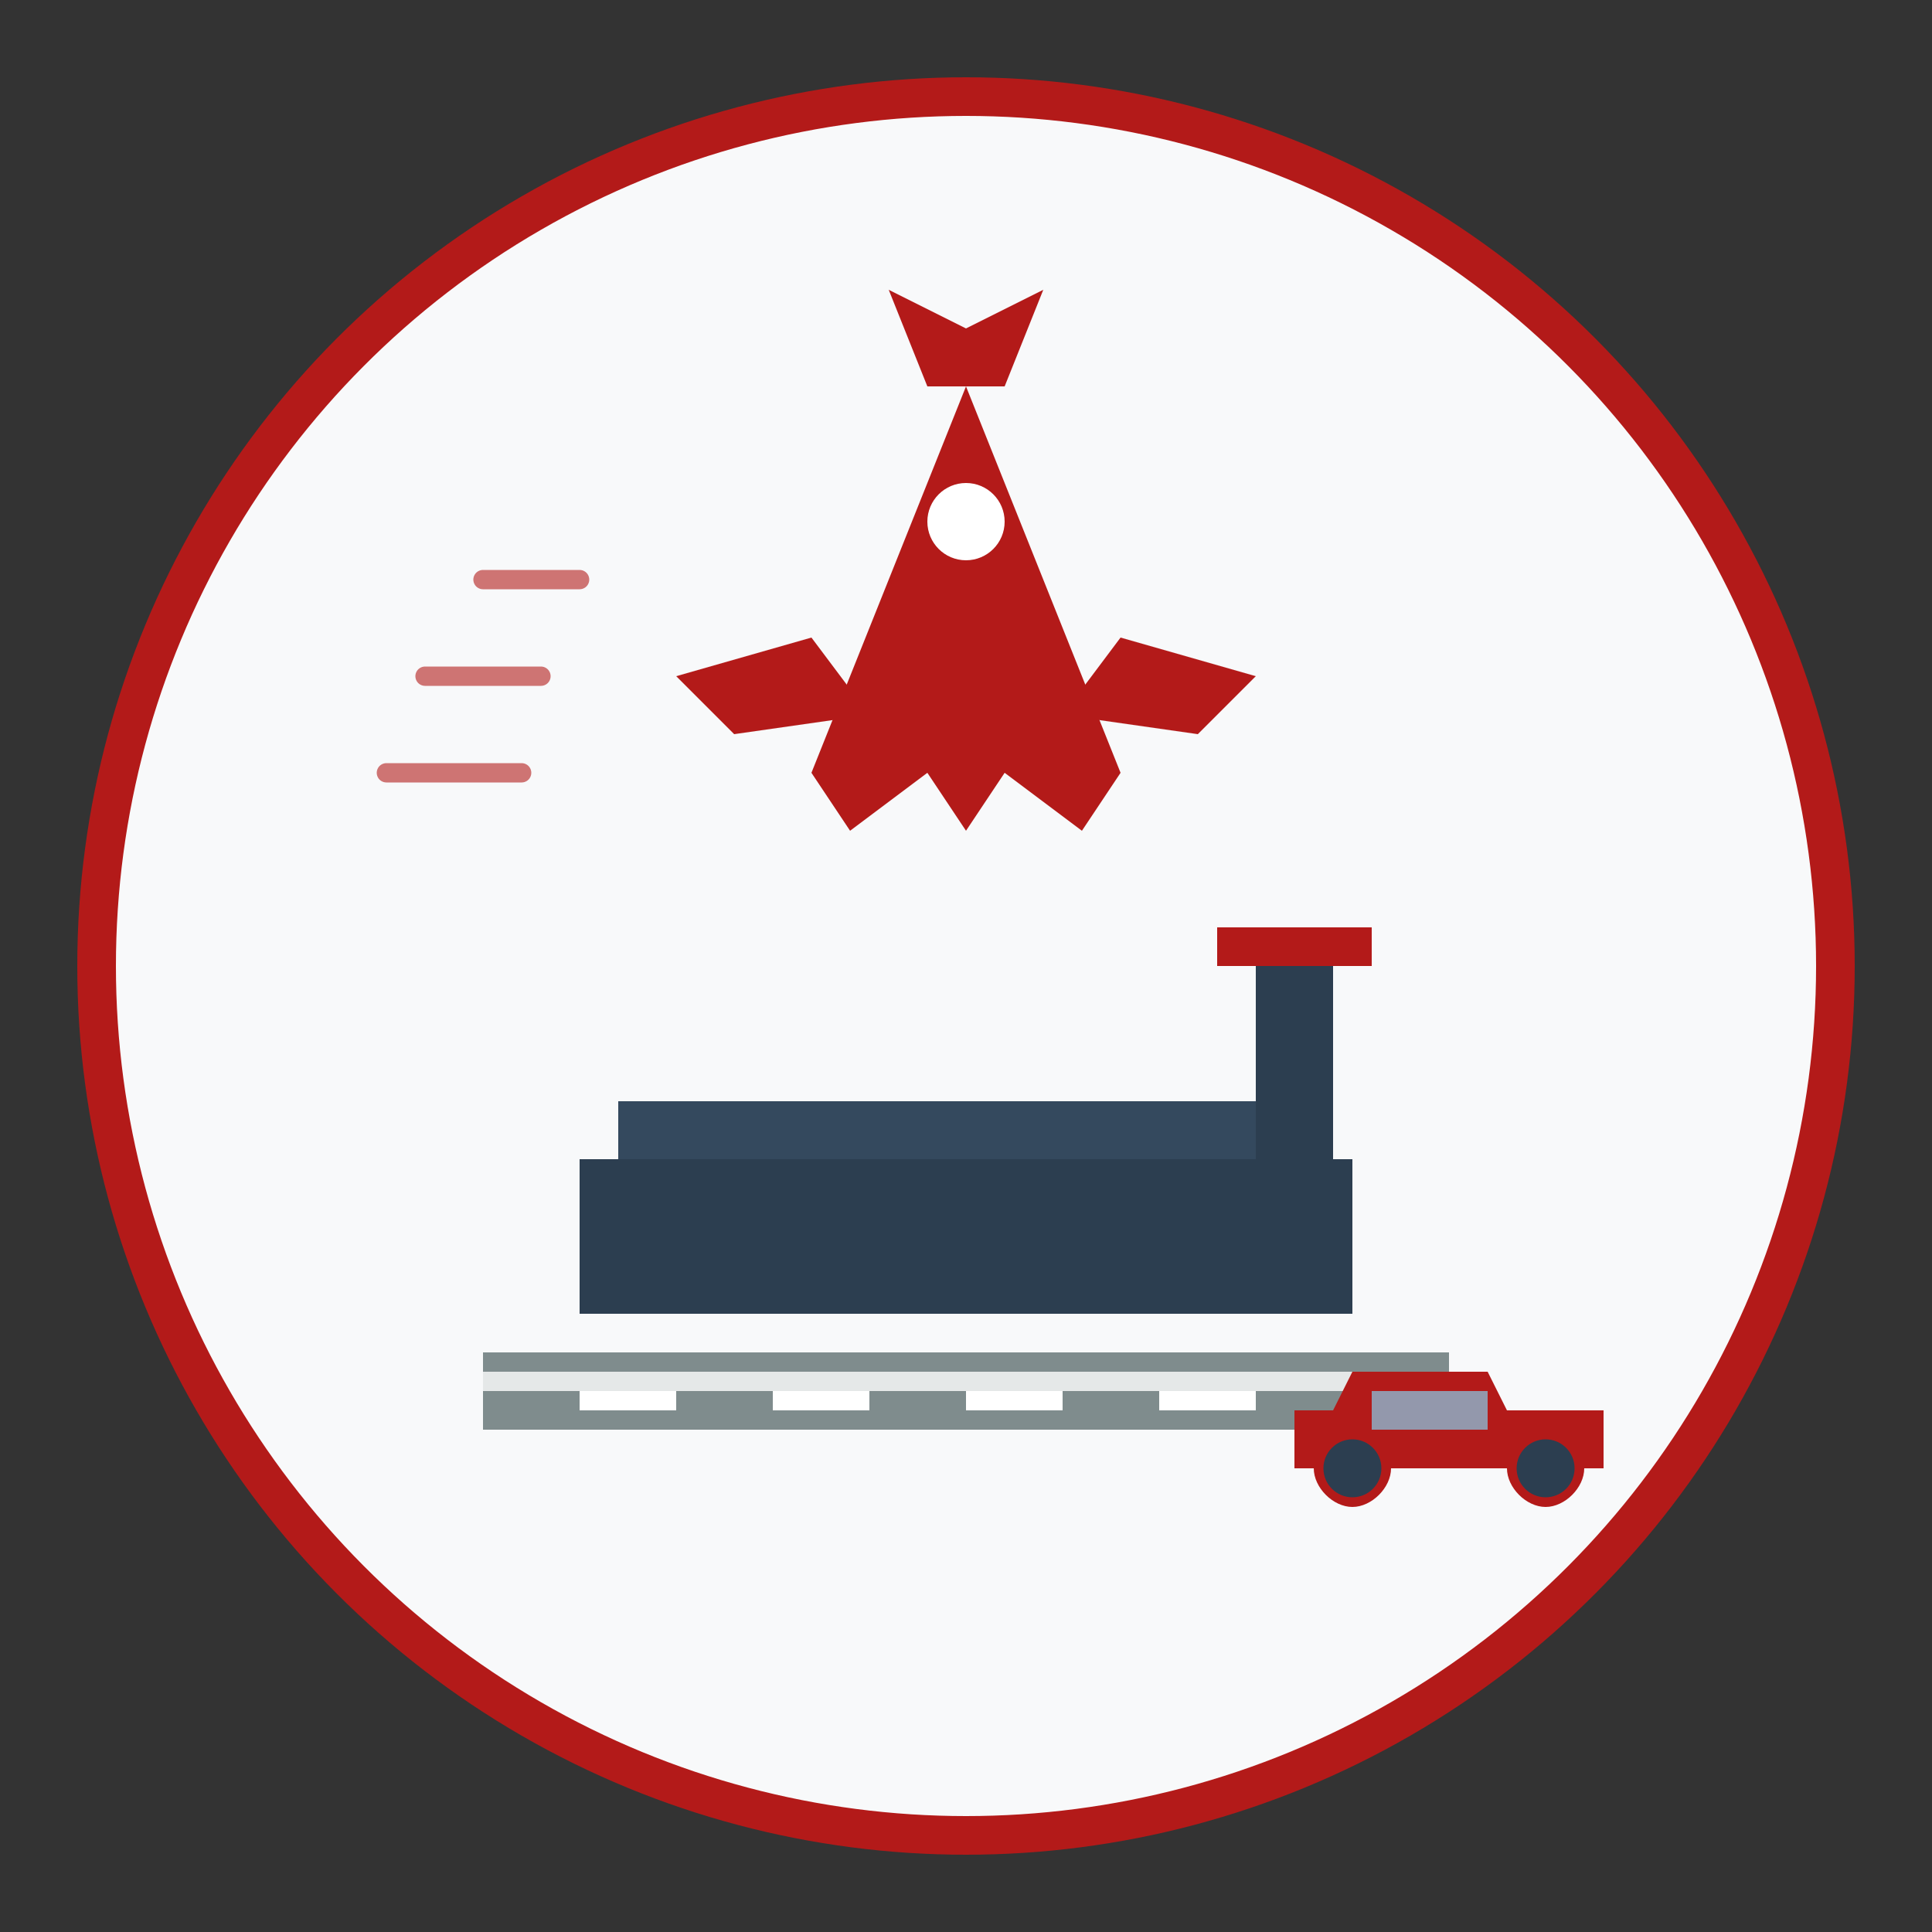
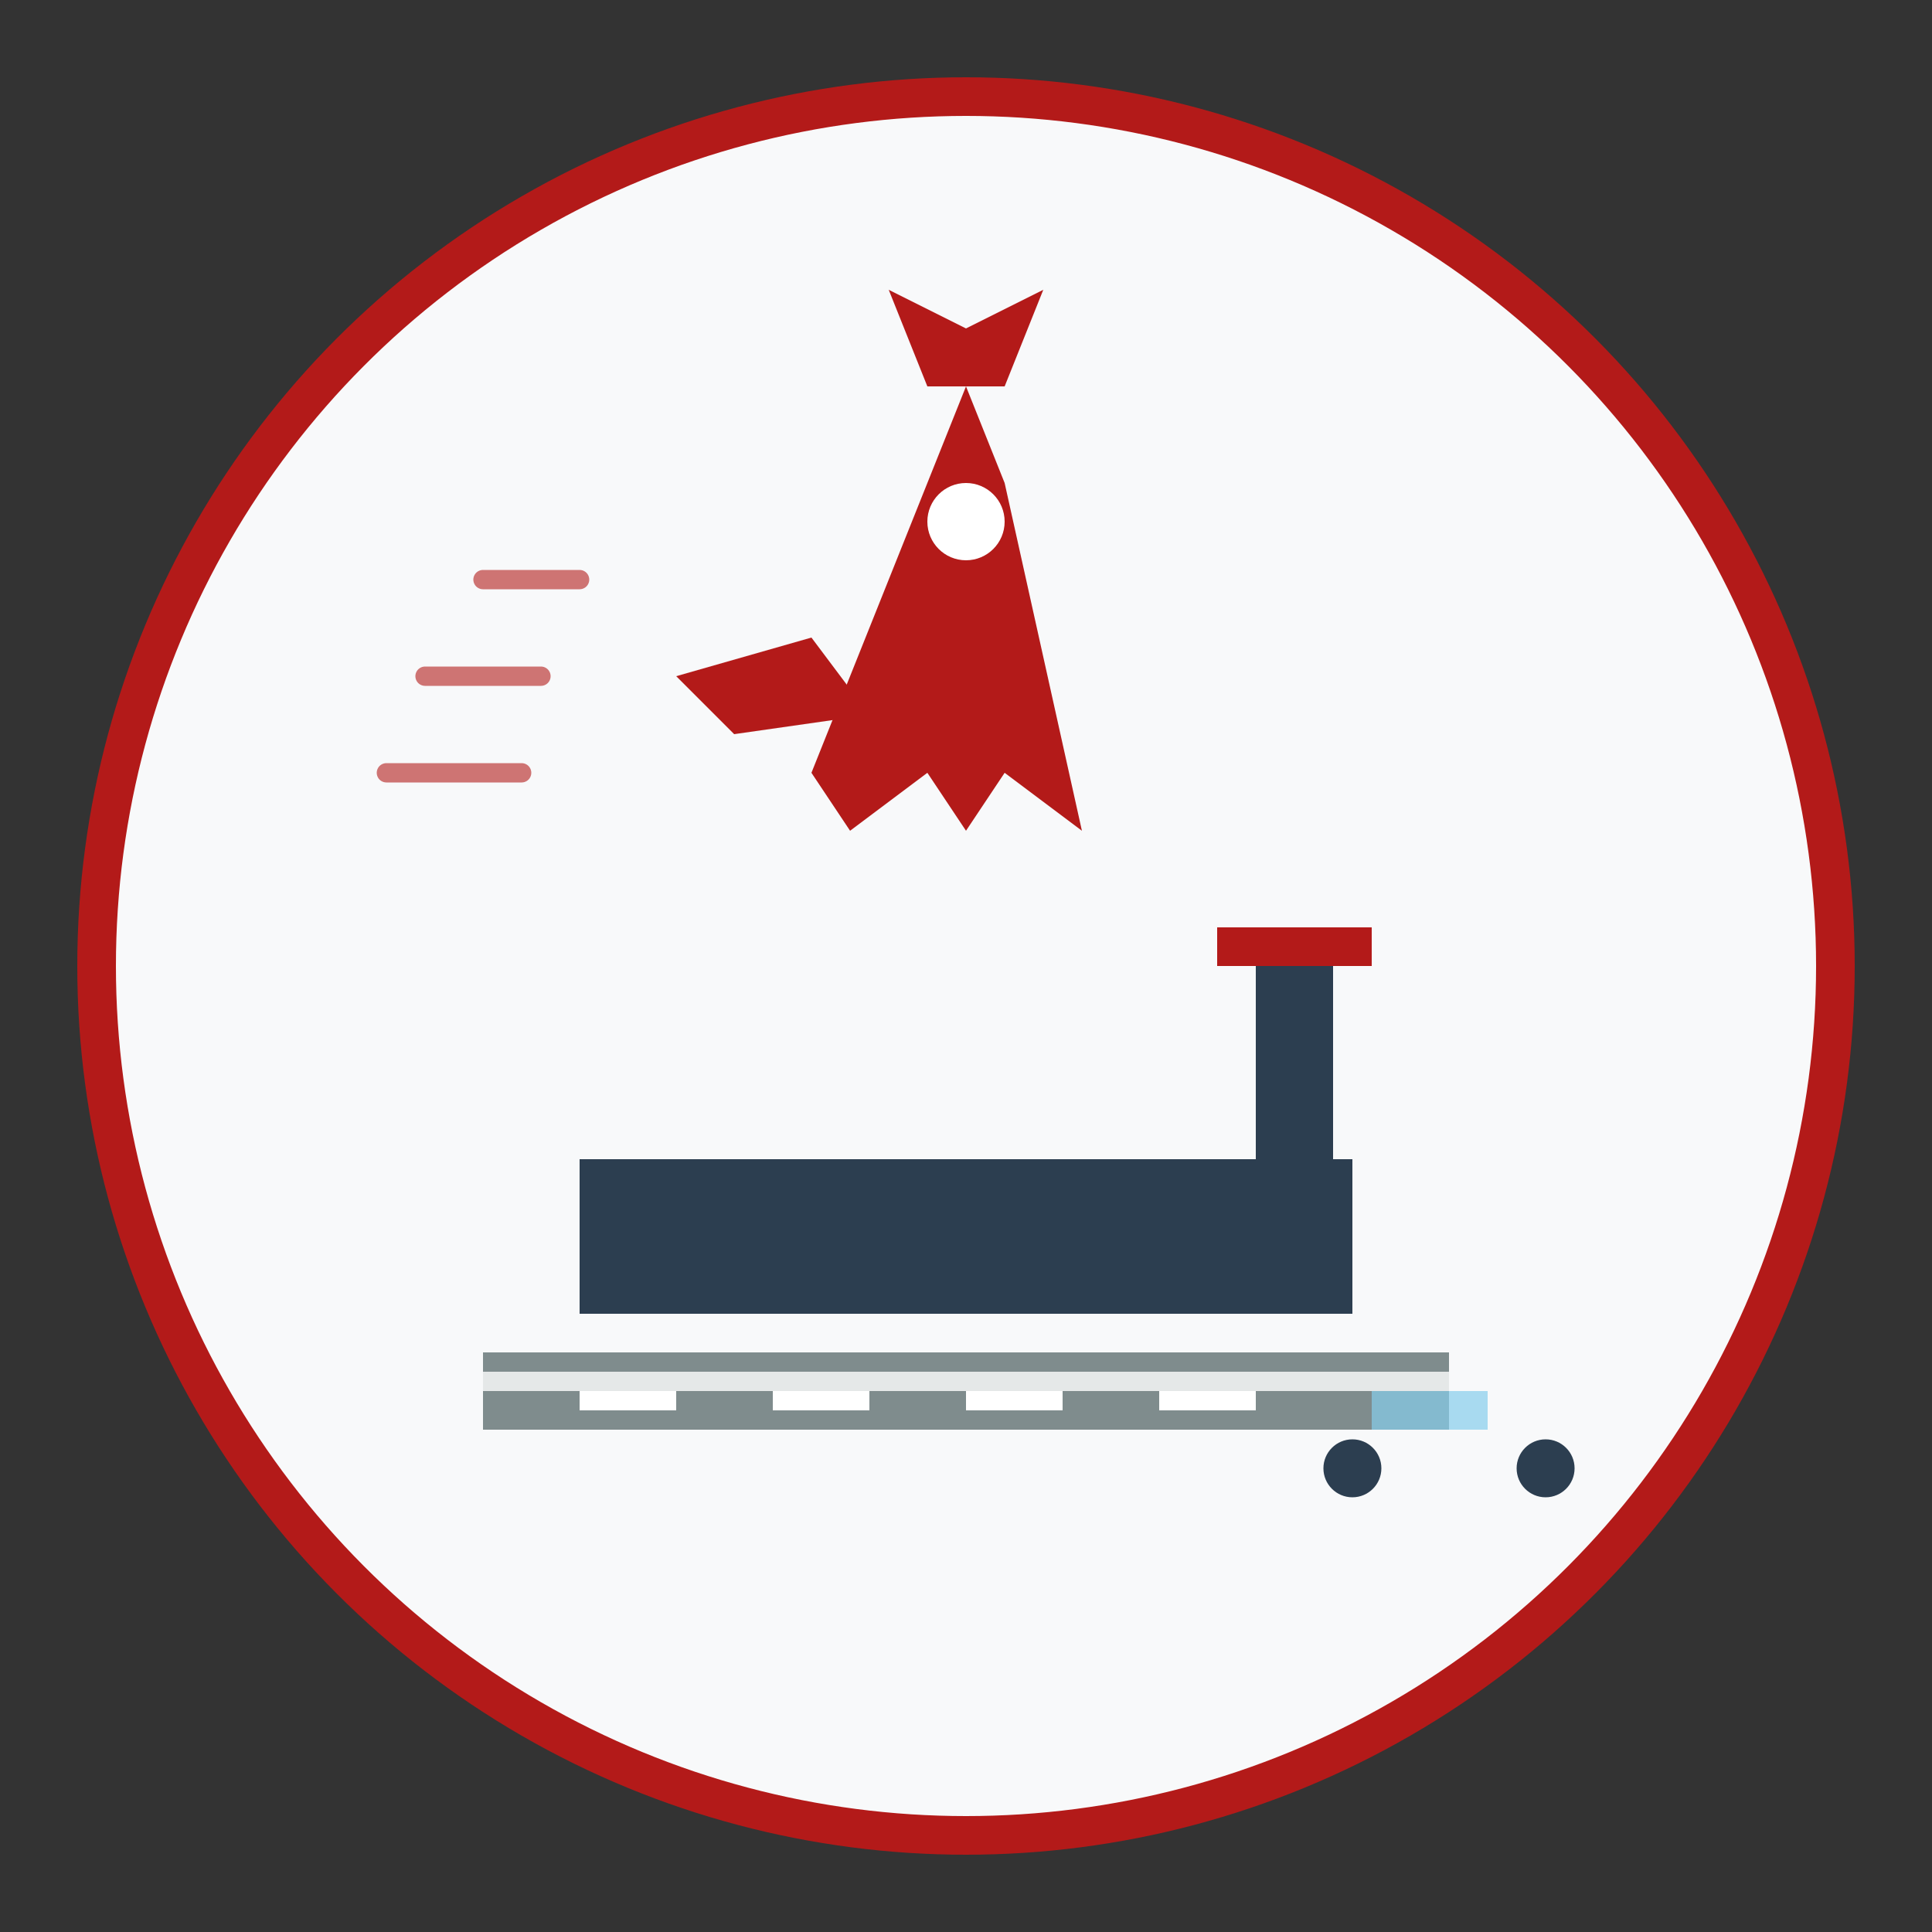
<svg xmlns="http://www.w3.org/2000/svg" viewBox="0 0 100 100" fill="none">
  <rect x="0" y="0" width="100" height="100" fill="#333333" stroke="none" />
  <circle cx="50" cy="50" r="45" fill="#f8f9fa" stroke="#b31a19" stroke-width="2" />
  <g transform="translate(50, 35)" fill="#b31a19">
-     <path d="M0 -15 L2 -10 L8 5 L6 8 L2 5 L0 8 L-2 5 L-6 8 L-8 5 L-2 -10 Z" />
+     <path d="M0 -15 L2 -10 L6 8 L2 5 L0 8 L-2 5 L-6 8 L-8 5 L-2 -10 Z" />
    <path d="M-8 -2 L-15 0 L-12 3 L-5 2 Z" />
-     <path d="M8 -2 L15 0 L12 3 L5 2 Z" />
    <path d="M-2 -15 L-4 -20 L0 -18 L4 -20 L2 -15" />
    <circle cx="0" cy="-8" r="2" fill="white" />
  </g>
  <g transform="translate(50, 65)">
    <rect x="-20" y="-5" width="40" height="8" fill="#2c3e50" />
-     <rect x="-18" y="-8" width="36" height="3" fill="#34495e" />
    <rect x="15" y="-15" width="4" height="12" fill="#2c3e50" />
    <rect x="13" y="-17" width="8" height="2" fill="#b31a19" />
    <rect x="-25" y="5" width="50" height="4" fill="#7f8c8d" />
    <rect x="-25" y="6" width="50" height="1" fill="white" opacity="0.8" />
    <rect x="-20" y="7" width="5" height="1" fill="white" />
    <rect x="-10" y="7" width="5" height="1" fill="white" />
    <rect x="0" y="7" width="5" height="1" fill="white" />
    <rect x="10" y="7" width="5" height="1" fill="white" />
  </g>
  <g stroke="#b31a19" stroke-width="1" stroke-linecap="round" opacity="0.6">
    <line x1="25" y1="30" x2="30" y2="30" />
    <line x1="22" y1="35" x2="28" y2="35" />
    <line x1="20" y1="40" x2="27" y2="40" />
  </g>
  <g transform="translate(75, 75)">
-     <path d="M-8 -2 L-6 -2 L-5 -4 L2 -4 L3 -2 L8 -2 L8 1 L7 1 C7 2 6 3 5 3 C4 3 3 2 3 1 L-3 1 C-3 2 -4 3 -5 3 C-6 3 -7 2 -7 1 L-8 1 Z" fill="#b31a19" />
    <circle cx="-5" cy="1" r="1.5" fill="#2c3e50" />
    <circle cx="5" cy="1" r="1.5" fill="#2c3e50" />
    <rect x="-4" y="-3" width="6" height="2" fill="#87ceeb" opacity="0.7" />
  </g>
</svg>